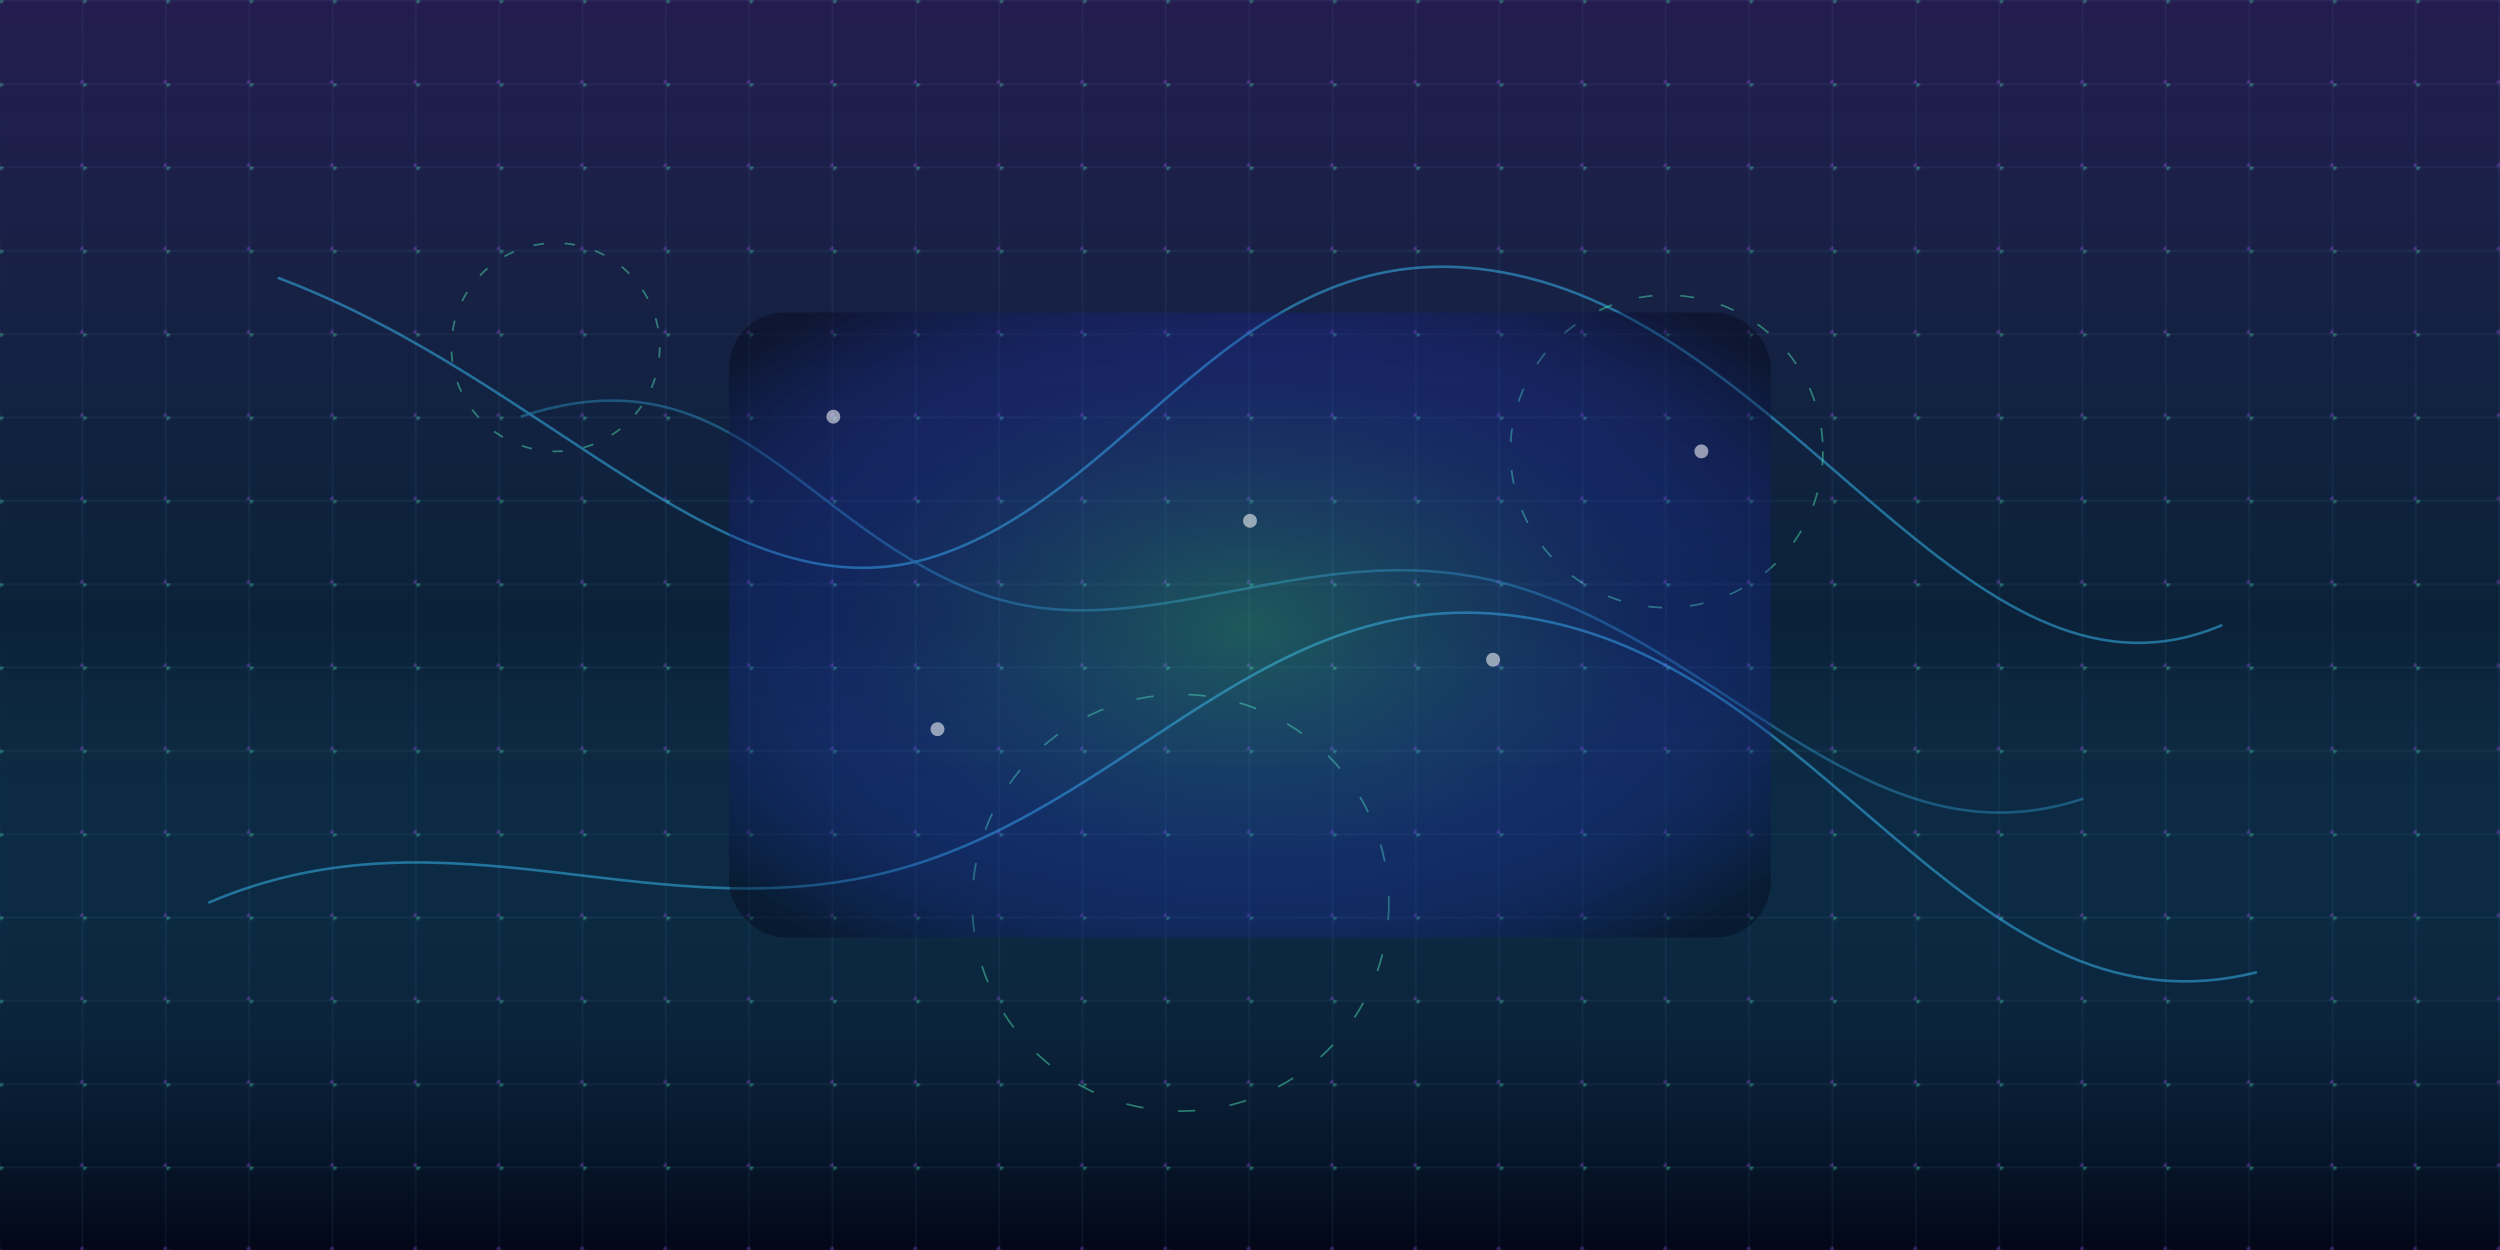
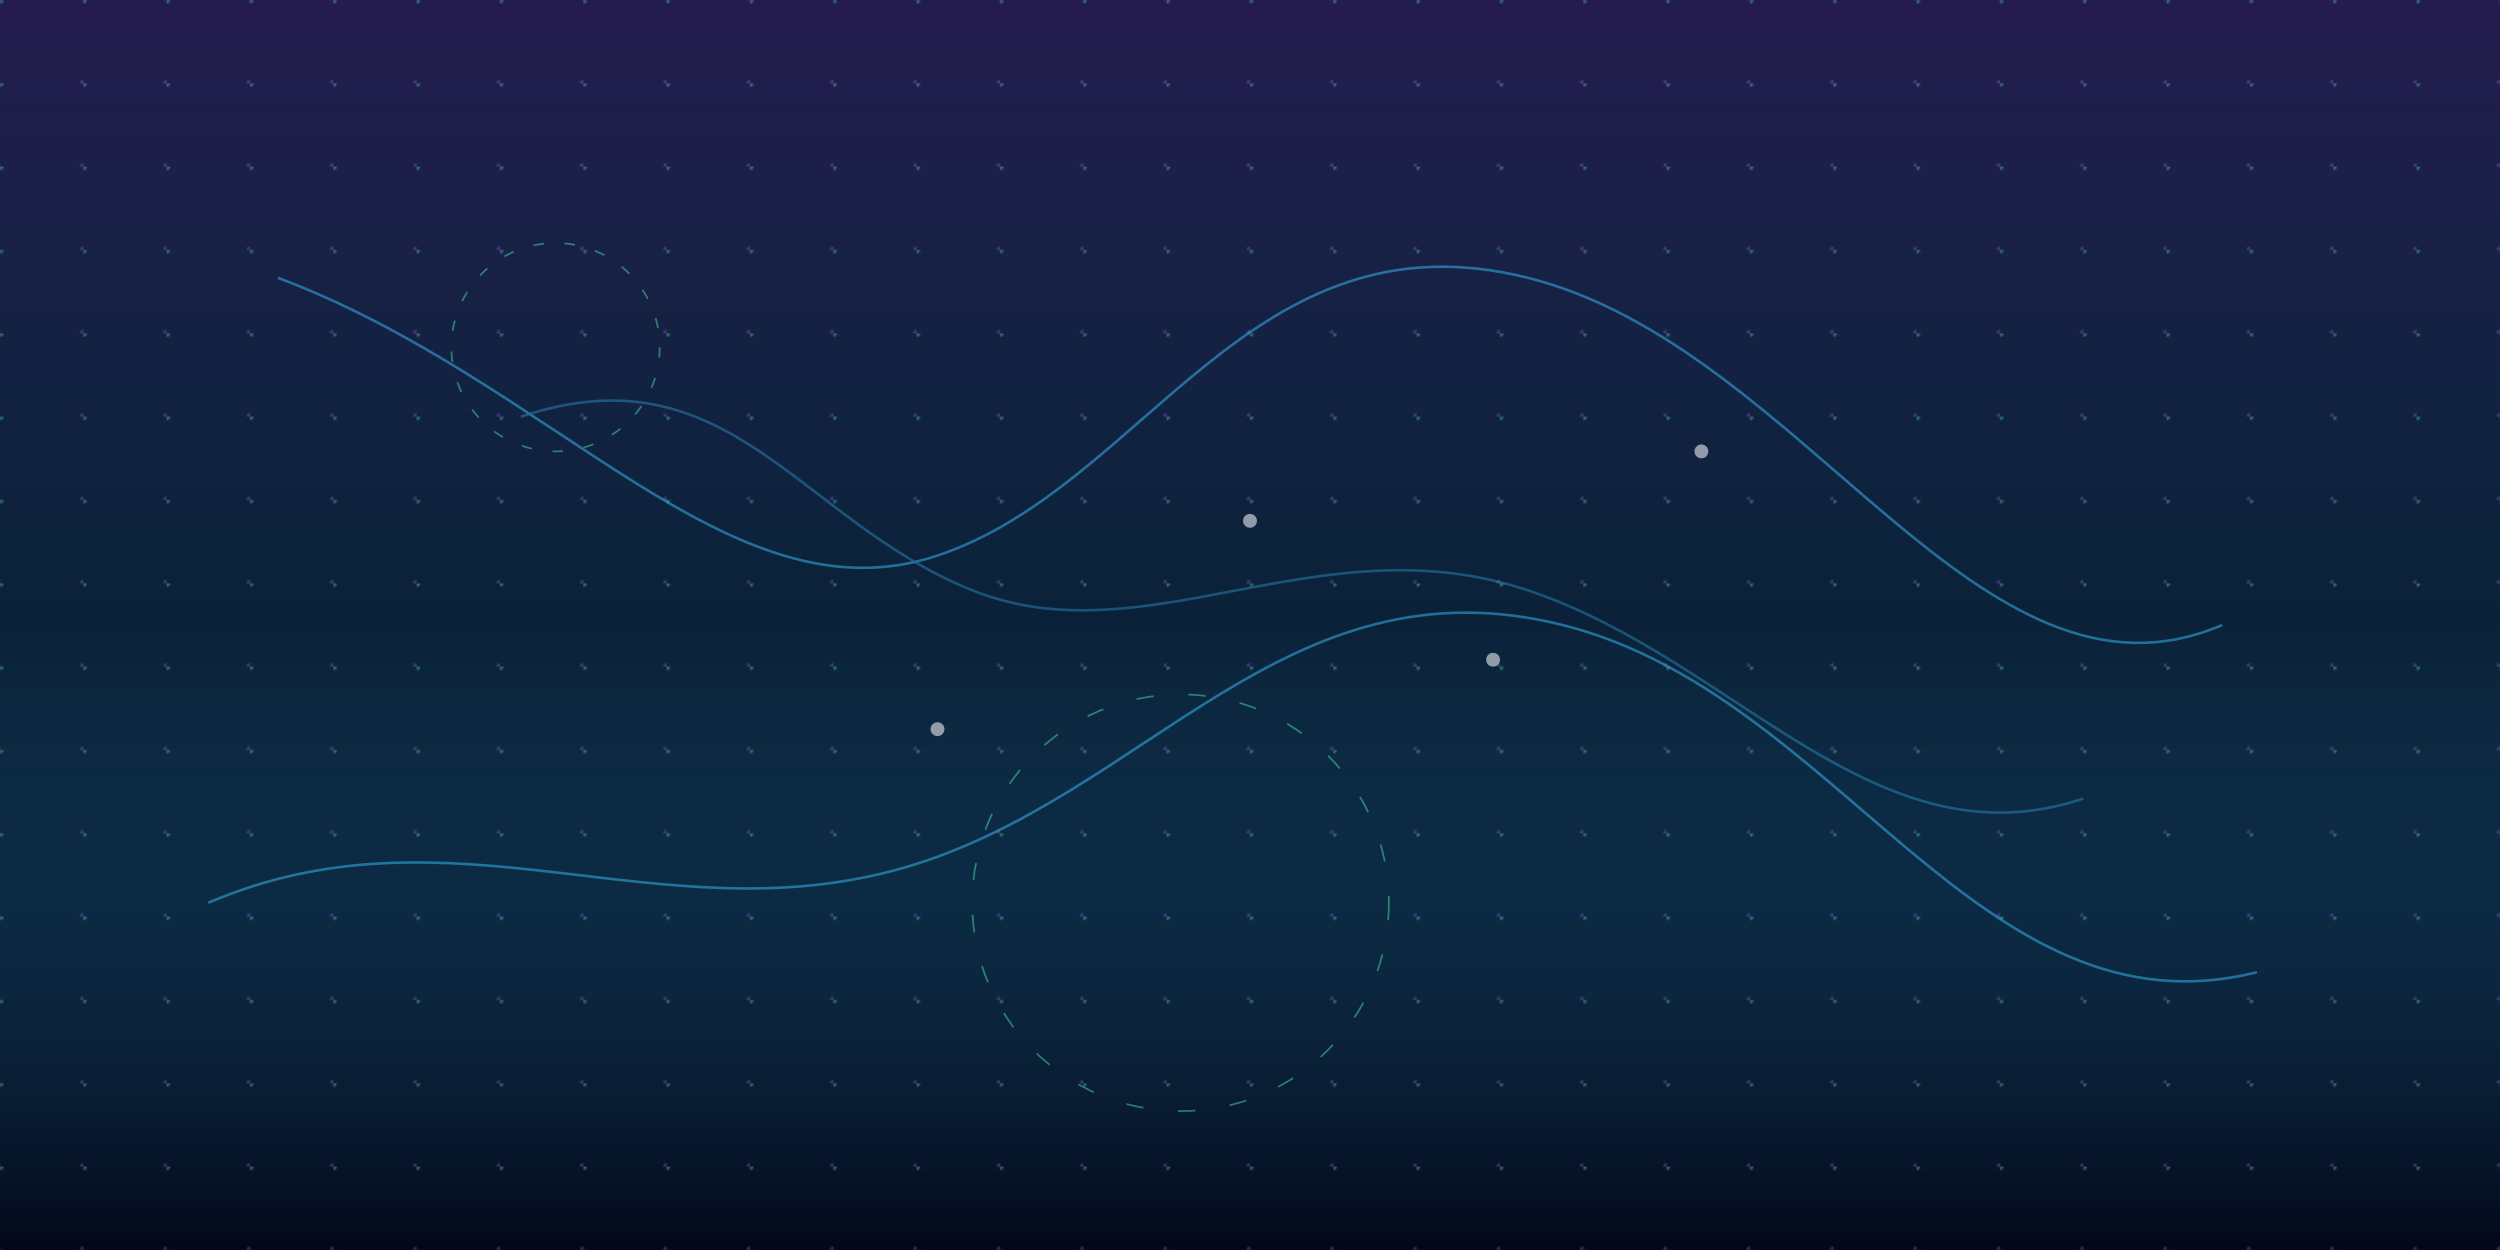
<svg xmlns="http://www.w3.org/2000/svg" viewBox="0 0 1440 720" preserveAspectRatio="xMidYMid slice">
  <defs>
    <radialGradient id="glow" cx="50%" cy="50%" r="65%">
      <stop offset="0%" stop-color="#53F0B7" stop-opacity="0.6" />
      <stop offset="60%" stop-color="#2F3DFF" stop-opacity="0.4" />
      <stop offset="100%" stop-color="#020617" stop-opacity="0.9" />
    </radialGradient>
    <linearGradient id="grid" x1="0" x2="0" y1="0" y2="1">
      <stop offset="0%" stop-color="#8B5CF6" stop-opacity="0.25" />
      <stop offset="50%" stop-color="#38BDF8" stop-opacity="0.15" />
      <stop offset="100%" stop-color="#020617" stop-opacity="0.6" />
    </linearGradient>
    <pattern id="mesh" width="48" height="48" patternUnits="userSpaceOnUse">
-       <path d="M0 0H48V48" fill="none" stroke="#7DD3FC" stroke-opacity="0.12" stroke-width="1" />
      <circle cx="0" cy="0" r="2" fill="#53F0B7" fill-opacity="0.4" />
      <circle cx="48" cy="48" r="2" fill="#A855F7" fill-opacity="0.4" />
    </pattern>
  </defs>
  <rect width="1440" height="720" fill="#020617" />
  <rect width="1440" height="720" fill="url(#grid)" />
  <rect width="1440" height="720" fill="url(#mesh)" />
  <g opacity="0.5" stroke="#38BDF8" stroke-width="1.5">
    <path d="M160 160C320 220 420 360 540 320C660 280 720 120 880 160C1040 200 1140 420 1280 360" fill="none" />
    <path d="M120 520C260 460 380 540 520 500C660 460 740 320 900 360C1060 400 1140 600 1300 560" fill="none" />
    <path d="M300 240C420 200 460 300 560 340C660 380 760 300 880 340C1000 380 1080 500 1200 460" fill="none" opacity="0.65" />
  </g>
  <g opacity="0.45" fill="none" stroke="#53F0B7">
    <circle cx="320" cy="200" r="60" stroke-width="1" stroke-dasharray="6 12" />
-     <circle cx="960" cy="260" r="90" stroke-width="1" stroke-dasharray="8 16" />
    <circle cx="680" cy="520" r="120" stroke-width="1" stroke-dasharray="10 20" />
  </g>
-   <rect x="420" y="180" width="600" height="360" rx="32" fill="url(#glow)" opacity="0.45" />
  <g fill="#ffffff" fill-opacity="0.55">
-     <circle cx="480" cy="240" r="4" />
    <circle cx="540" cy="420" r="4" />
    <circle cx="720" cy="300" r="4" />
    <circle cx="860" cy="380" r="4" />
    <circle cx="980" cy="260" r="4" />
  </g>
</svg>